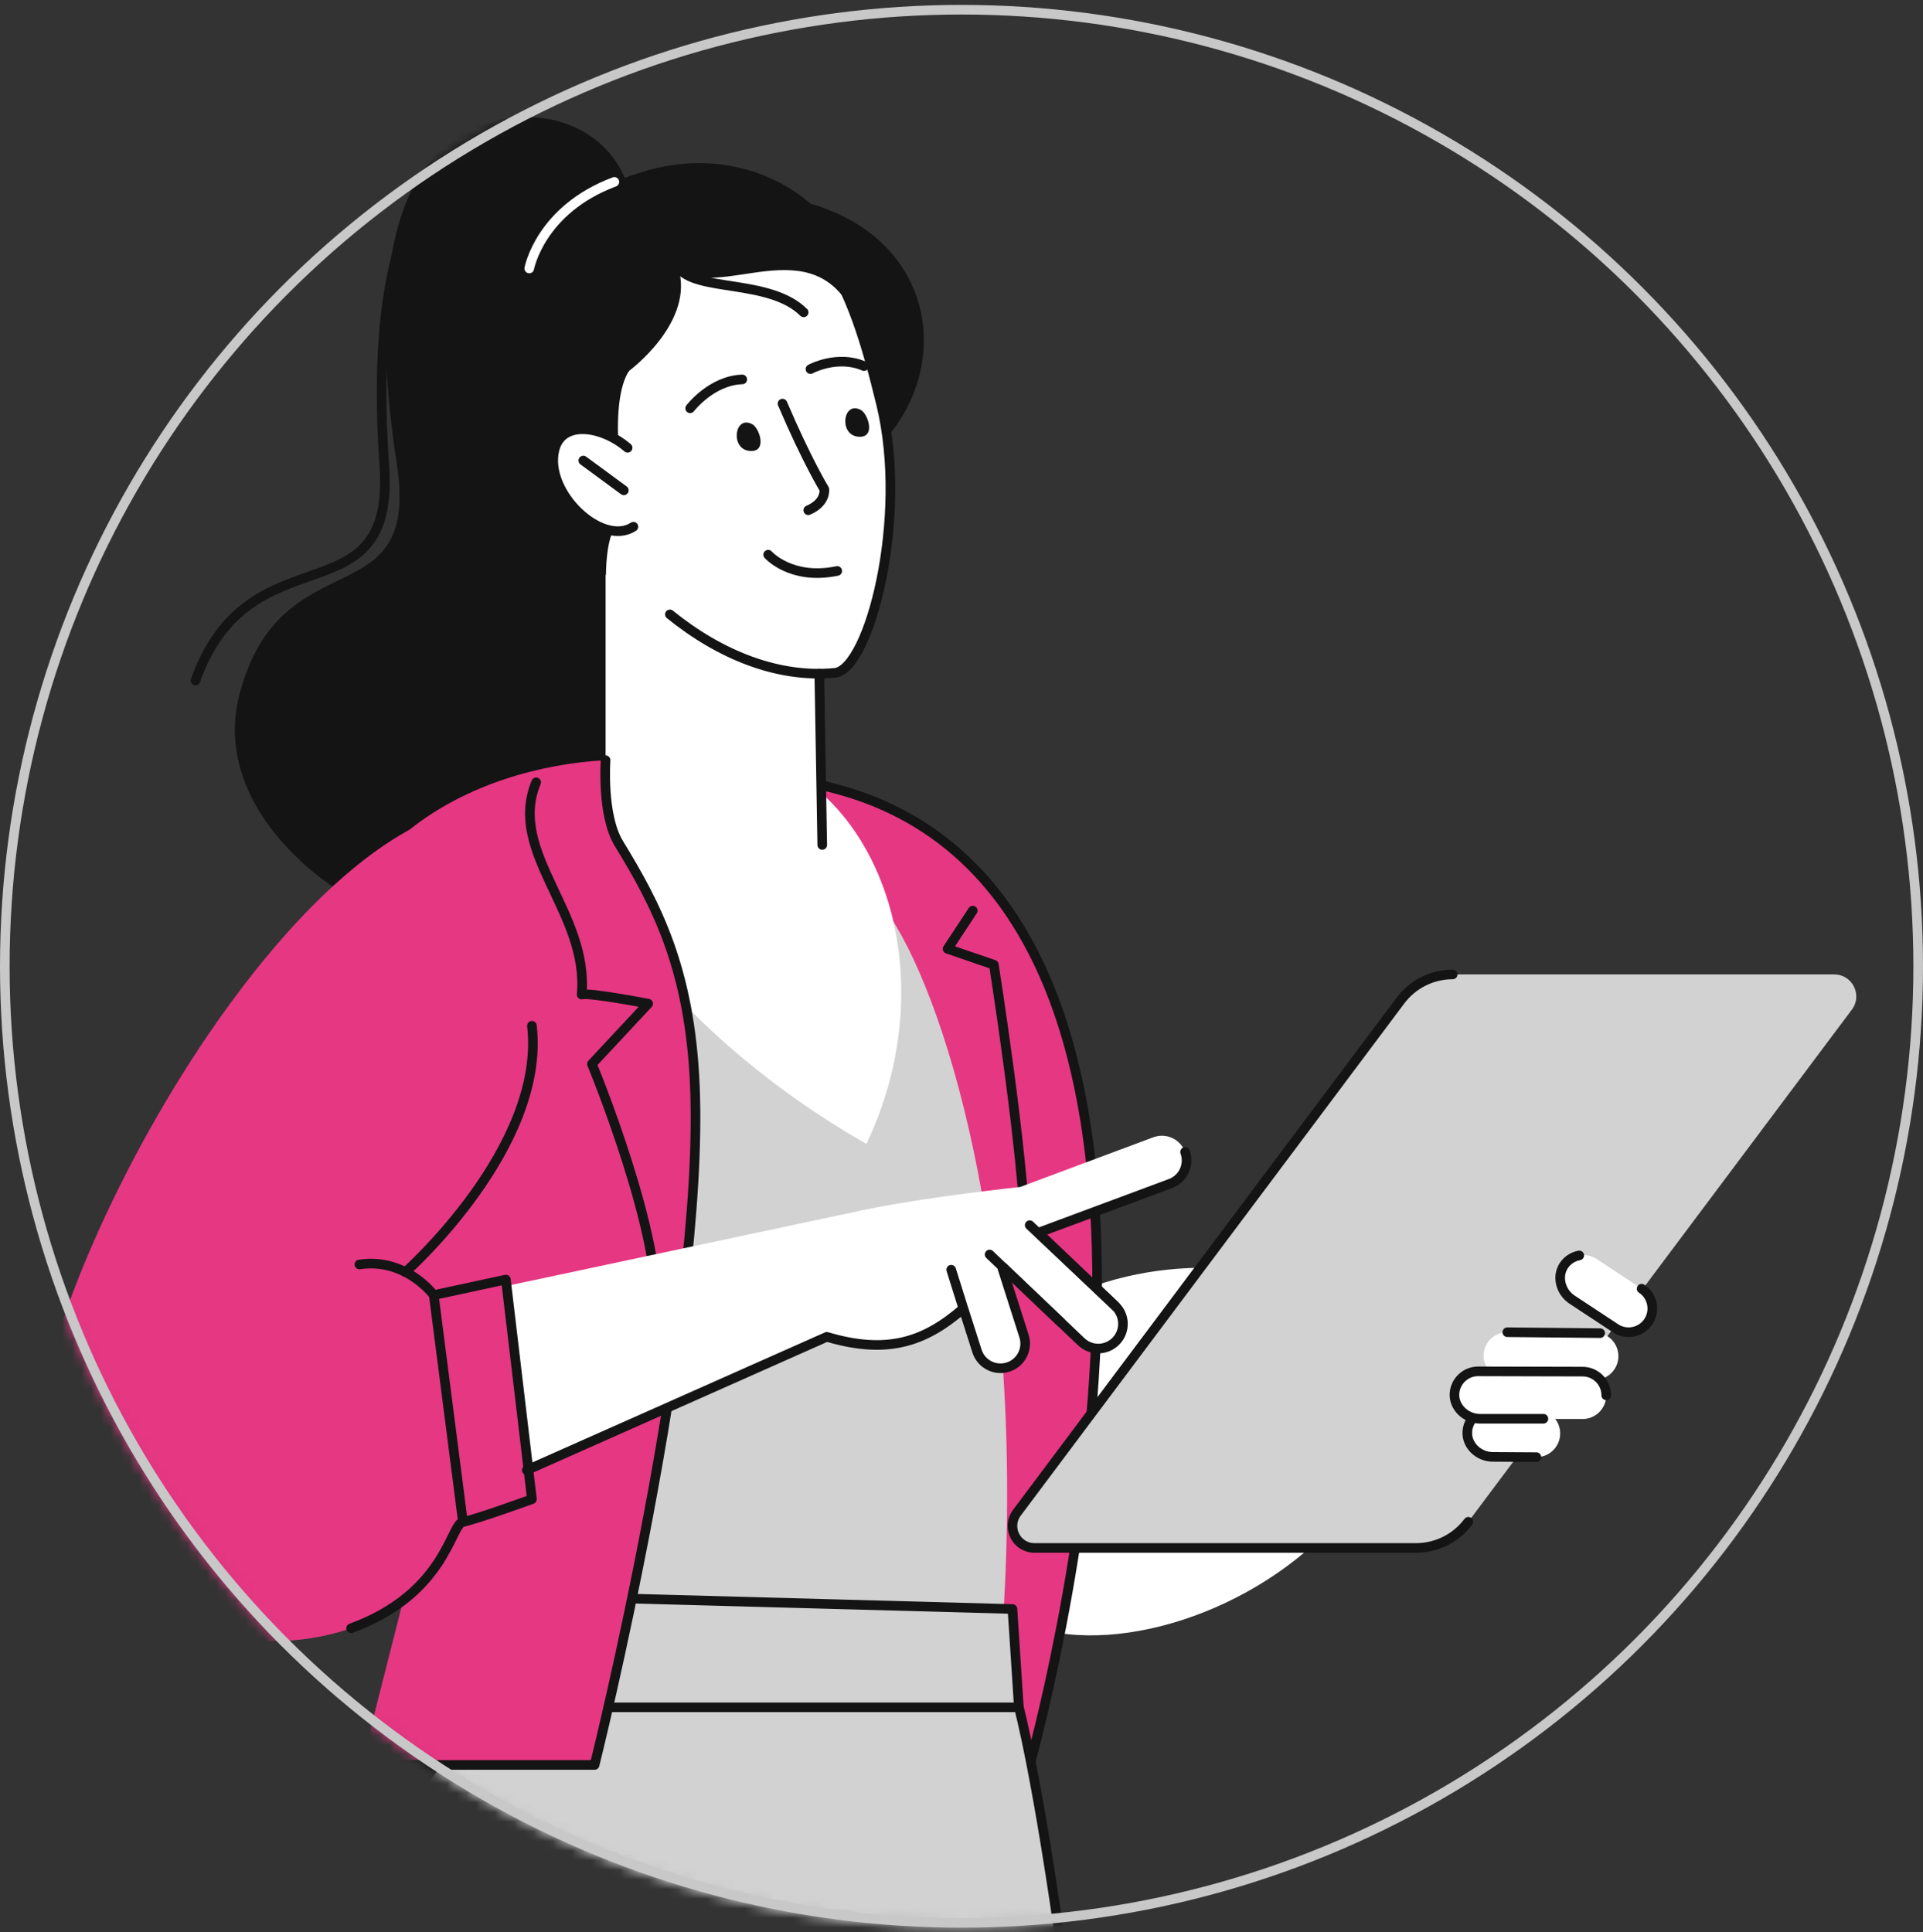
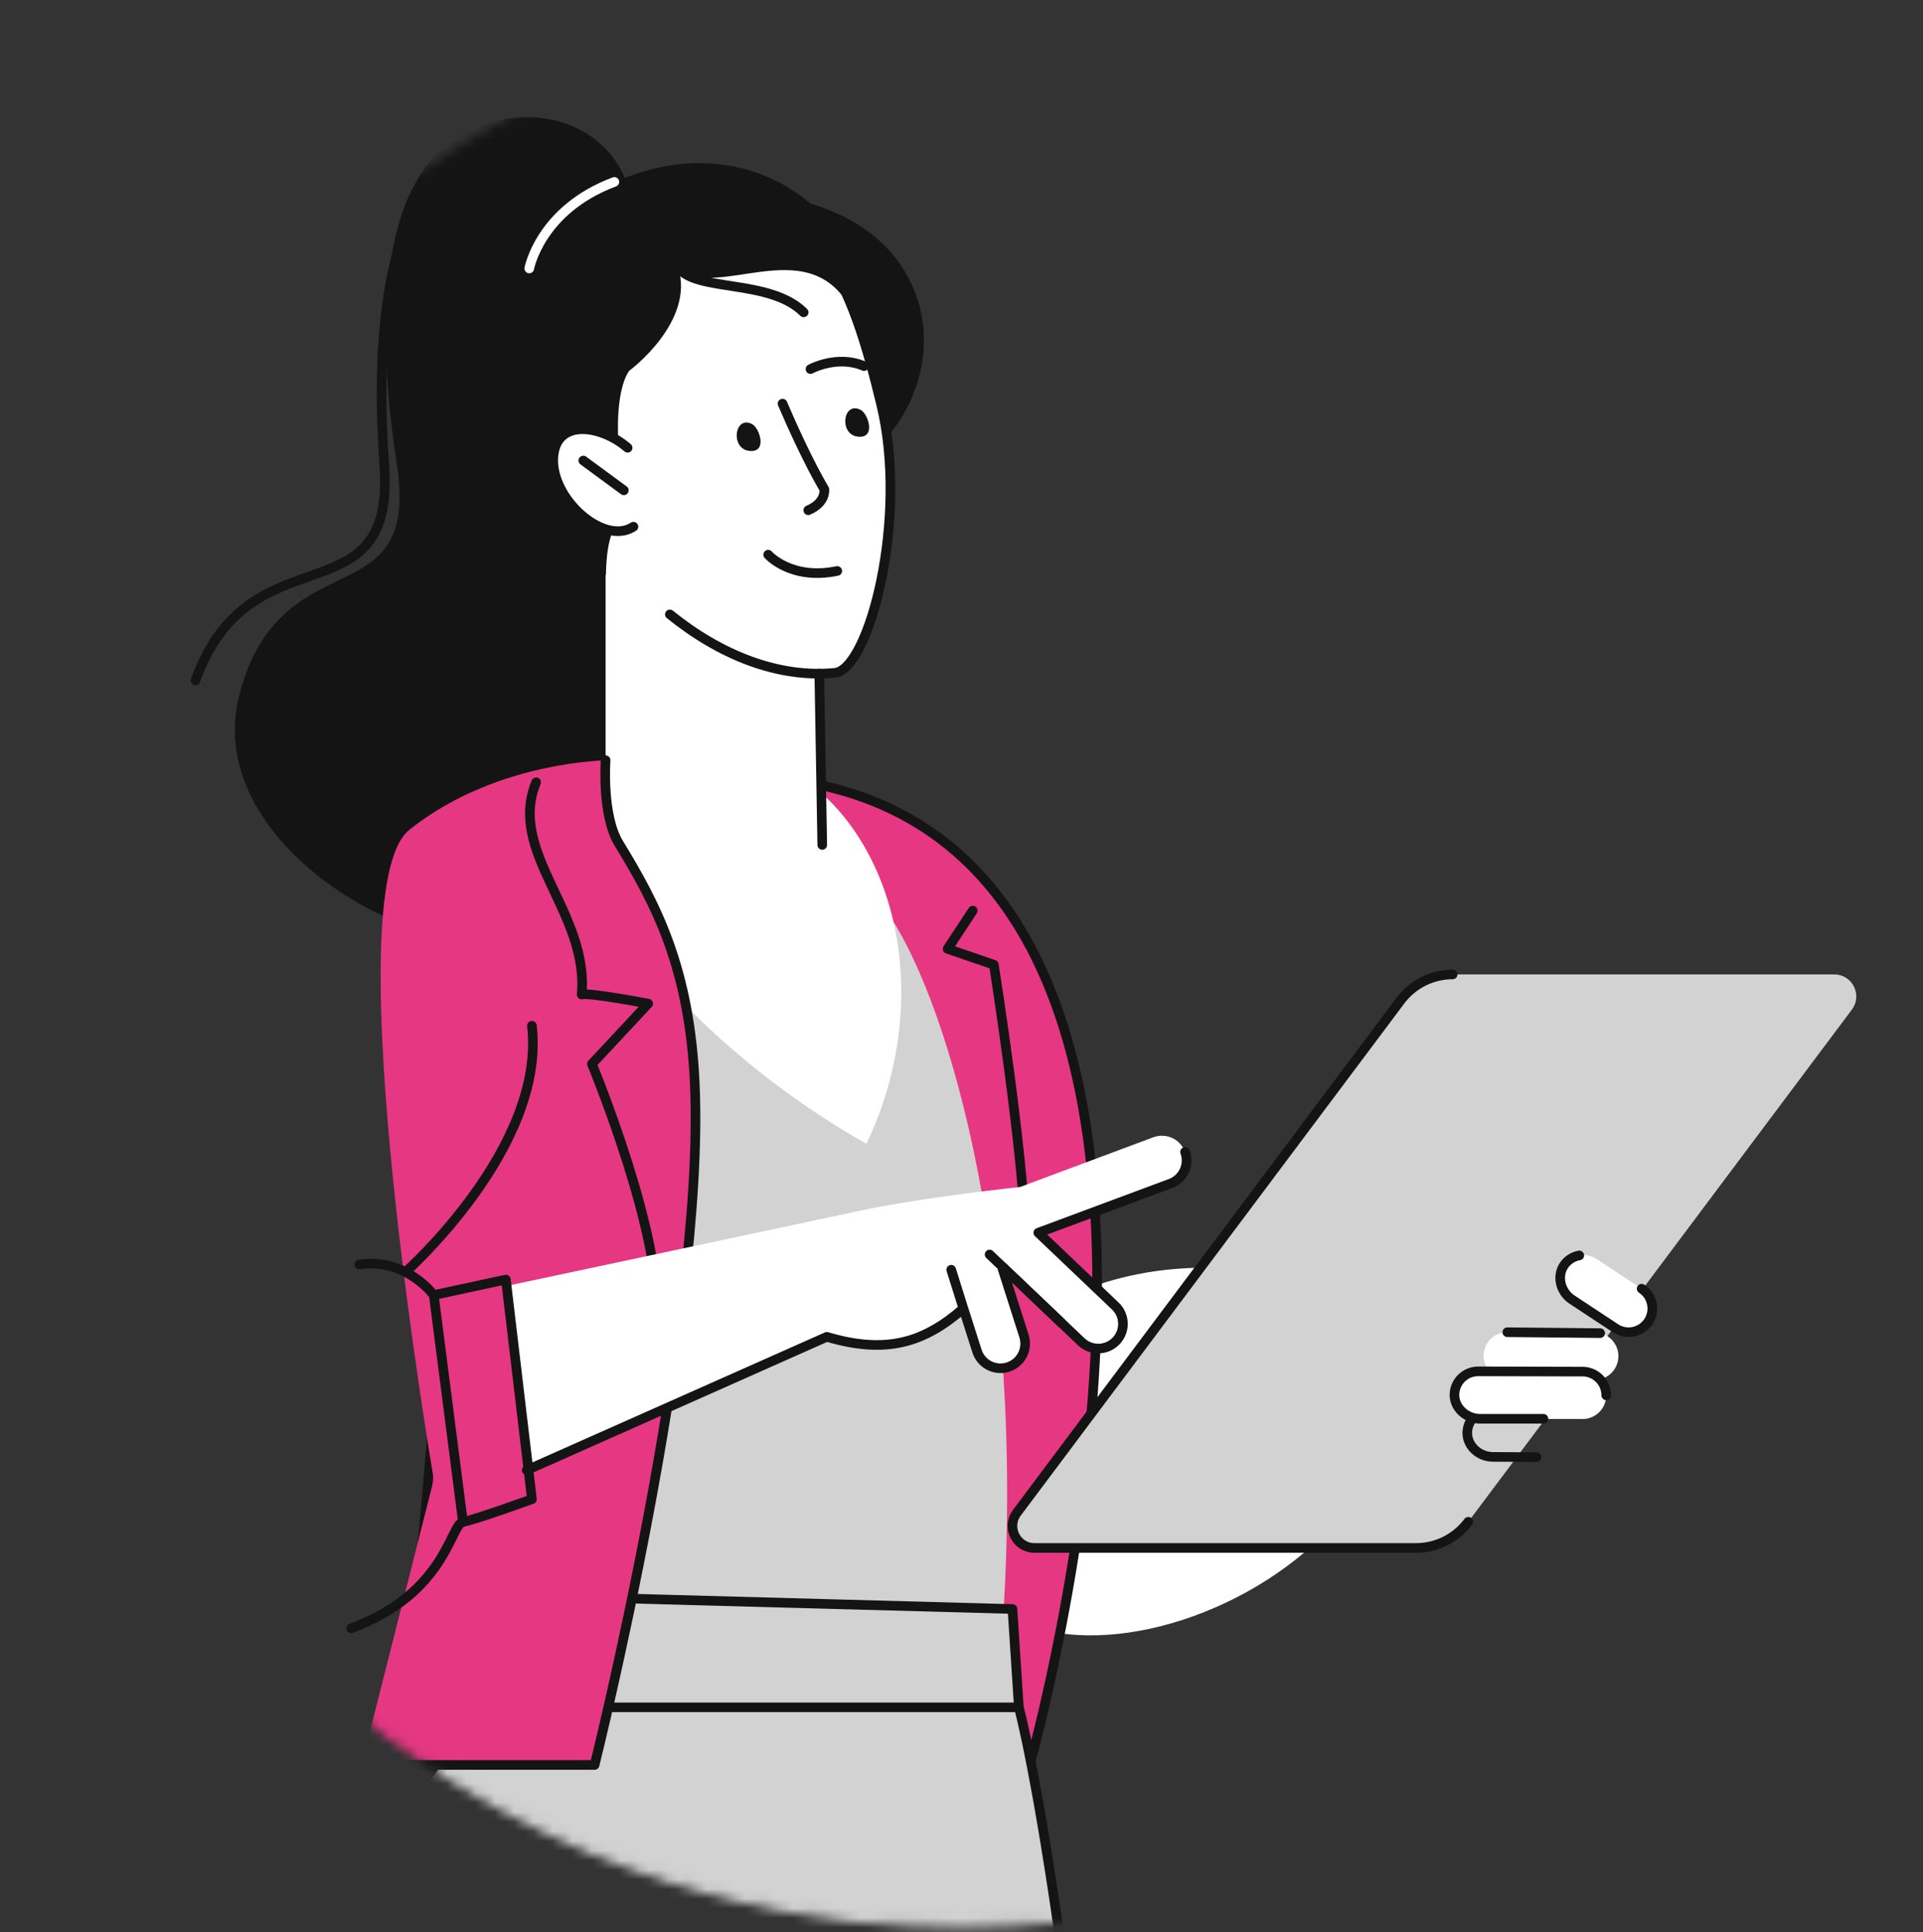
<svg xmlns="http://www.w3.org/2000/svg" width="200" height="201" viewBox="0 0 200 201" fill="none">
  <rect x="0" y="0" width="200" height="201" fill="#333333" stroke="none" />
  <mask id="mask0_214_5854" style="mask-type:alpha" maskUnits="userSpaceOnUse" x="0" y="0" width="200" height="201">
    <circle cx="100" cy="100.51" r="99.5" fill="white" stroke="#282828" />
  </mask>
  <g mask="url(#mask0_214_5854)">
    <path d="M98.686 150.583C92.826 182.852 141.888 170.929 145.328 145.109C147.546 128.469 103.4 124.623 98.686 150.583Z" fill="white" />
    <path d="M107.093 183.584C107.093 183.584 40.967 172.934 42.169 174.136C43.371 175.338 48.148 106.7 48.148 106.7C48.148 106.7 55.608 74.83 85.717 81.748C132.83 92.572 107.093 183.584 107.093 183.584Z" fill="#E63782" stroke="#141414" stroke-linecap="round" stroke-linejoin="round" />
    <path d="M84.784 183.584C69.584 183.168 55.323 165.855 55.323 165.855C55.323 165.855 29.578 92.575 55.323 82.368C76.879 73.82 85.387 84.303 92.607 95.372C98.93 105.065 106.643 132.073 104.324 168.434C103.053 188.37 84.784 183.584 84.784 183.584Z" fill="#D2D2D2" />
    <path d="M101.171 94.721L98.553 98.698L103.364 100.347C103.364 100.347 106.456 119.892 106.629 128.469" stroke="#141414" stroke-linecap="round" stroke-linejoin="round" />
    <path d="M64.985 27.673C68.872 15.612 58.113 9.278 48.972 13.486C39.831 17.695 38.78 32.056 41.271 48.266C43.763 64.475 29.311 55.764 24.929 72.124C20.546 88.484 45.873 102.018 56.687 97.116C67.502 92.214 64.985 27.673 64.985 27.673Z" fill="#141414" />
    <path d="M50.478 14.383C41.025 17.833 38.807 32.06 39.969 48.419C41.132 64.778 26.028 54.833 20.328 70.782" stroke="#141414" stroke-linecap="round" stroke-linejoin="round" />
    <path d="M106.975 300.403C109.889 263.271 112.641 219.166 110.661 204.698C107.941 184.822 105.966 177.593 105.966 177.593L105.298 167.364L50.034 165.855V177.848C50.034 177.848 14.1 216.821 -8.646 300.403L106.975 300.403Z" fill="#D2D2D2" />
    <path d="M50.034 165.855V177.848C50.034 177.848 14.1 216.821 -8.646 300.403L106.975 300.403" stroke="#141414" stroke-linecap="round" stroke-linejoin="round" />
    <path d="M110.661 204.698C107.941 184.822 105.966 177.593 105.966 177.593L105.298 167.364L50.034 165.855V177.848" stroke="#141414" stroke-linecap="round" stroke-linejoin="round" />
    <path d="M105.966 177.593H55.323" stroke="#141414" stroke-linecap="round" stroke-linejoin="round" />
    <path d="M56.975 32.489C62.16 17.982 84.403 16.82 92.607 26.197C100.73 35.482 93.769 50.479 80.681 51.003C67.593 51.527 56.975 32.489 56.975 32.489Z" fill="#141414" />
    <path d="M70.668 77.754C48.79 79.927 66.214 105.438 90.117 118.984C99.655 98.892 89.362 75.897 70.668 77.754Z" fill="white" />
    <path d="M85.08 57.136L85.518 83.488C85.299 91.509 62.985 90.926 62.985 82.613V43.308C62.985 43.308 83.111 35.087 85.08 57.136Z" fill="white" />
    <path d="M71.258 22.064C40.275 30.238 64.29 72.207 86.837 69.985C90.388 69.635 94.528 53.917 91.633 42.015C88.689 29.914 84.903 18.463 71.258 22.064Z" fill="white" />
    <path d="M69.67 63.906C74.797 68.065 80.868 70.573 86.837 69.985C90.388 69.635 94.528 53.917 91.633 42.015C88.689 29.914 84.903 18.463 71.258 22.064" stroke="#141414" stroke-linecap="round" stroke-linejoin="round" />
    <path d="M78.246 44.129C76.399 43.127 75.925 46.64 77.891 46.896C79.857 47.152 79.014 44.546 78.246 44.129Z" fill="#141414" />
-     <path d="M89.536 42.647C87.689 41.645 87.215 45.158 89.181 45.414C91.147 45.67 90.305 43.064 89.536 42.647Z" fill="#141414" />
+     <path d="M89.536 42.647C87.689 41.645 87.215 45.158 89.181 45.414C91.147 45.67 90.305 43.064 89.536 42.647" fill="#141414" />
    <path d="M89.861 38.08C87.077 36.873 84.293 38.392 84.293 38.392" stroke="#141414" stroke-linecap="round" stroke-linejoin="round" />
-     <path d="M77.199 39.466C73.991 39.568 71.78 42.468 71.78 42.468" stroke="#141414" stroke-linecap="round" stroke-linejoin="round" />
    <path d="M81.385 41.982C83.925 47.937 85.734 50.891 85.734 50.891C85.734 50.891 85.945 52.27 84.061 53.073" stroke="#141414" stroke-linecap="round" stroke-linejoin="round" />
    <path d="M83.584 32.489C80.046 28.971 72.288 30.404 70.526 27.799" stroke="#141414" stroke-linecap="round" stroke-linejoin="round" />
    <path d="M88.955 33.067C84.688 23.295 74.608 31.634 70.526 27.799C72.328 33.464 65.469 38.545 65.469 38.545C65.469 38.545 62.913 41.211 65.257 53.319C63.485 54.63 63.113 56.63 63.007 59.817C58.12 58.065 55.734 50.276 53.37 40.154C51.007 30.032 53.848 21.915 66.759 17.894C79.67 13.873 90.777 23.683 88.955 33.067Z" fill="#141414" />
    <path d="M63.896 18.919C56.166 21.821 55.045 27.926 55.045 27.926" stroke="white" stroke-linecap="round" stroke-linejoin="round" />
    <path d="M67.231 53.009C69.763 46.764 58.923 41.565 57.664 46.799C56.406 52.033 64.861 58.852 67.231 53.009Z" fill="white" />
    <path d="M64.882 51.003L60.667 47.904" stroke="#141414" stroke-linecap="round" stroke-linejoin="round" />
    <path d="M65.275 46.579C62.577 44.267 58.415 43.676 57.664 46.799C56.586 51.281 62.633 56.926 65.88 54.785" stroke="#141414" stroke-linecap="round" stroke-linejoin="round" />
-     <path d="M58.033 85.6C38.516 73.684 8.758 121.839 4.065 146.346C-0.628 170.853 38.219 179.717 47.605 159.642L58.033 155.471L54.644 130.703L46.822 130.964C46.822 130.964 82.801 100.721 58.033 85.6Z" fill="#E63782" />
    <path d="M42.548 86.339C48.487 81.559 56.384 79.408 62.985 79.075C62.985 79.075 62.562 84.787 64.366 87.74C68.207 94.025 71.754 100.689 72.269 112.931C73.312 137.699 61.841 183.584 61.841 183.584H37.594L45.113 153.892C45.113 153.892 34.631 92.71 42.548 86.339Z" fill="#E63782" />
    <path d="M62.985 79.075C62.985 79.075 62.562 84.787 64.366 87.74C68.207 94.025 71.754 100.689 72.269 112.931C73.312 137.699 61.841 183.584 61.841 183.584H37.594" stroke="#141414" stroke-linecap="round" stroke-linejoin="round" />
    <path d="M55.763 81.371C52.736 88.654 61.273 94.927 60.496 103.449C61.258 103.213 67.413 104.396 67.413 104.396L61.562 110.67C61.562 110.67 69.07 128.779 68.242 137.302" stroke="#141414" stroke-linecap="round" stroke-linejoin="round" />
    <path d="M123.252 119.823C122.766 118.491 121.292 117.806 119.961 118.292C119.961 118.292 111.924 121.298 106.101 123.466C101.872 123.926 94.581 124.846 89.724 125.88L52.614 133.775L54.786 152.922L85.991 139.053C92.158 140.879 96.097 139.683 100.196 136.101L101.611 140.536C101.84 141.255 102.357 141.803 102.994 142.092C103.554 142.346 104.205 142.402 104.836 142.201C106.186 141.77 106.932 140.326 106.501 138.975C106.501 138.975 105.352 135.373 104.26 131.952C104.29 131.918 104.321 131.883 104.351 131.849L112.454 139.564C112.951 140.037 113.588 140.272 114.224 140.272C114.902 140.272 115.579 140.005 116.083 139.475C117.06 138.448 117.021 136.824 115.994 135.846L107.988 128.224L121.72 123.114C122.43 122.855 122.956 122.316 123.219 121.667C123.45 121.098 123.479 120.445 123.252 119.823Z" fill="white" />
    <path d="M54.786 152.922L85.991 139.053C92.158 140.879 96.097 139.683 100.196 136.101L101.611 140.535C101.84 141.255 102.358 141.803 102.995 142.092C103.554 142.346 104.205 142.402 104.836 142.2C106.187 141.77 106.932 140.326 106.501 138.975C106.501 138.975 105.352 135.373 104.26 131.952C104.291 131.917 104.321 131.883 104.351 131.849L112.455 139.564C112.951 140.037 113.588 140.272 114.224 140.272C114.902 140.272 115.579 140.004 116.083 139.475C117.061 138.448 117.021 136.823 115.994 135.846L107.988 128.224L121.721 123.114C122.43 122.855 122.956 122.316 123.219 121.667C123.45 121.098 123.479 120.445 123.252 119.823" stroke="#141414" stroke-linecap="round" stroke-linejoin="round" />
    <path d="M110.364 137.574L102.922 130.489" stroke="#141414" stroke-linecap="round" stroke-linejoin="round" />
-     <path d="M115.994 135.846L107.094 127.44" stroke="#141414" stroke-linecap="round" stroke-linejoin="round" />
    <path d="M107.589 161.012H147.275C149.414 161.012 151.428 160.004 152.71 158.291L192.603 105.016C193.732 103.508 192.656 101.357 190.772 101.357H151.086C148.947 101.357 146.933 102.365 145.651 104.078L105.758 157.353C104.629 158.861 105.705 161.012 107.589 161.012Z" fill="#D2D2D2" />
    <path d="M151.086 101.357C148.947 101.357 146.933 102.365 145.651 104.078L105.758 157.353C104.629 158.861 105.705 161.012 107.589 161.012H147.275C149.414 161.012 151.428 160.004 152.71 158.291" stroke="#141414" stroke-linecap="round" stroke-linejoin="round" />
    <path d="M98.93 132.074C99.329 133.33 99.722 134.588 100.114 135.846" stroke="#141414" stroke-linecap="round" stroke-linejoin="round" />
    <path d="M36.513 169.368C46.372 165.764 46.846 158.544 48.148 158.307C49.45 158.07 55.323 155.939 55.323 155.939L52.614 133.095L45.113 134.713C45.113 134.713 42.229 130.79 37.377 131.528" stroke="#141414" stroke-linecap="round" stroke-linejoin="round" />
    <path d="M55.323 106.7C56.788 119.365 42.169 132.318 42.169 132.318" stroke="#141414" stroke-linecap="round" stroke-linejoin="round" />
    <path d="M45.113 134.713L48.148 158.307" stroke="#141414" stroke-linecap="round" stroke-linejoin="round" />
    <path d="M46.533 191.3C16.993 231.081 1.238 294.101 1.238 294.101" stroke="#141414" stroke-linecap="round" stroke-linejoin="round" />
-     <path d="M162.265 149.101C162.265 147.742 161.166 146.639 159.807 146.635L155.075 146.606C154.416 146.605 153.817 146.861 153.373 147.281C152.954 147.677 152.674 148.219 152.614 148.826C152.467 150.303 153.768 151.534 155.253 151.539L159.792 151.567C161.157 151.571 162.265 150.466 162.265 149.101Z" fill="white" />
    <path d="M159.807 146.635L155.075 146.606C154.416 146.605 153.817 146.861 153.373 147.281C152.954 147.677 152.674 148.219 152.614 148.826C152.467 150.303 153.768 151.534 155.253 151.539L159.792 151.567" stroke="#141414" stroke-linecap="round" stroke-linejoin="round" />
    <path d="M171.446 137.453C172.188 136.315 171.87 134.791 170.735 134.045L166.045 130.951C165.494 130.59 164.852 130.477 164.251 130.586C163.683 130.689 163.153 130.99 162.771 131.465C161.841 132.623 162.258 134.365 163.499 135.18L168.027 138.167C169.168 138.916 170.7 138.596 171.446 137.453Z" fill="white" />
    <path d="M164.251 130.586C163.683 130.689 163.153 130.99 162.771 131.465C161.841 132.623 162.258 134.365 163.499 135.18L168.027 138.167C169.168 138.916 170.7 138.596 171.446 137.453C172.188 136.315 171.87 134.791 170.735 134.045" stroke="#141414" stroke-linecap="round" stroke-linejoin="round" />
    <path d="M168.319 141.066C168.319 139.707 167.22 138.604 165.861 138.6L156.768 138.572C156.108 138.57 155.509 138.827 155.065 139.246C154.646 139.643 154.366 140.184 154.306 140.791C154.16 142.269 155.461 143.5 156.946 143.504L165.846 143.532C167.211 143.536 168.319 142.431 168.319 141.066Z" fill="white" />
    <path d="M156.767 138.572L166.425 138.669" stroke="#141414" stroke-linecap="round" stroke-linejoin="round" />
    <path d="M167.056 145.137C167.056 143.778 165.957 142.675 164.598 142.671L153.741 142.643C153.082 142.641 152.482 142.897 152.038 143.317C151.62 143.713 151.34 144.255 151.279 144.862C151.133 146.339 152.434 147.57 153.919 147.575L164.583 147.603C165.948 147.607 167.056 146.502 167.056 145.137Z" fill="white" />
    <path d="M167.056 145.137C167.056 143.778 165.957 142.675 164.598 142.671L153.741 142.643C153.082 142.641 152.482 142.897 152.038 143.317C151.62 143.713 151.34 144.255 151.279 144.862C151.133 146.339 152.434 147.57 153.919 147.575H160.522" fill="white" />
    <path d="M167.056 145.137C167.056 143.778 165.957 142.675 164.598 142.671L153.741 142.643C153.082 142.641 152.482 142.897 152.038 143.317C151.62 143.713 151.34 144.255 151.279 144.862C151.133 146.339 152.434 147.57 153.919 147.575H160.522" stroke="#141414" stroke-linecap="round" stroke-linejoin="round" />
    <path d="M85.209 70.069L85.517 87.887" stroke="#141414" stroke-linecap="round" stroke-linejoin="round" />
    <path d="M87.076 59.389C82.264 60.39 79.894 57.697 79.894 57.697" stroke="#141414" stroke-linecap="round" stroke-linejoin="round" />
  </g>
-   <circle cx="100" cy="100.51" r="99.5" stroke="#C8C8C8" />
</svg>